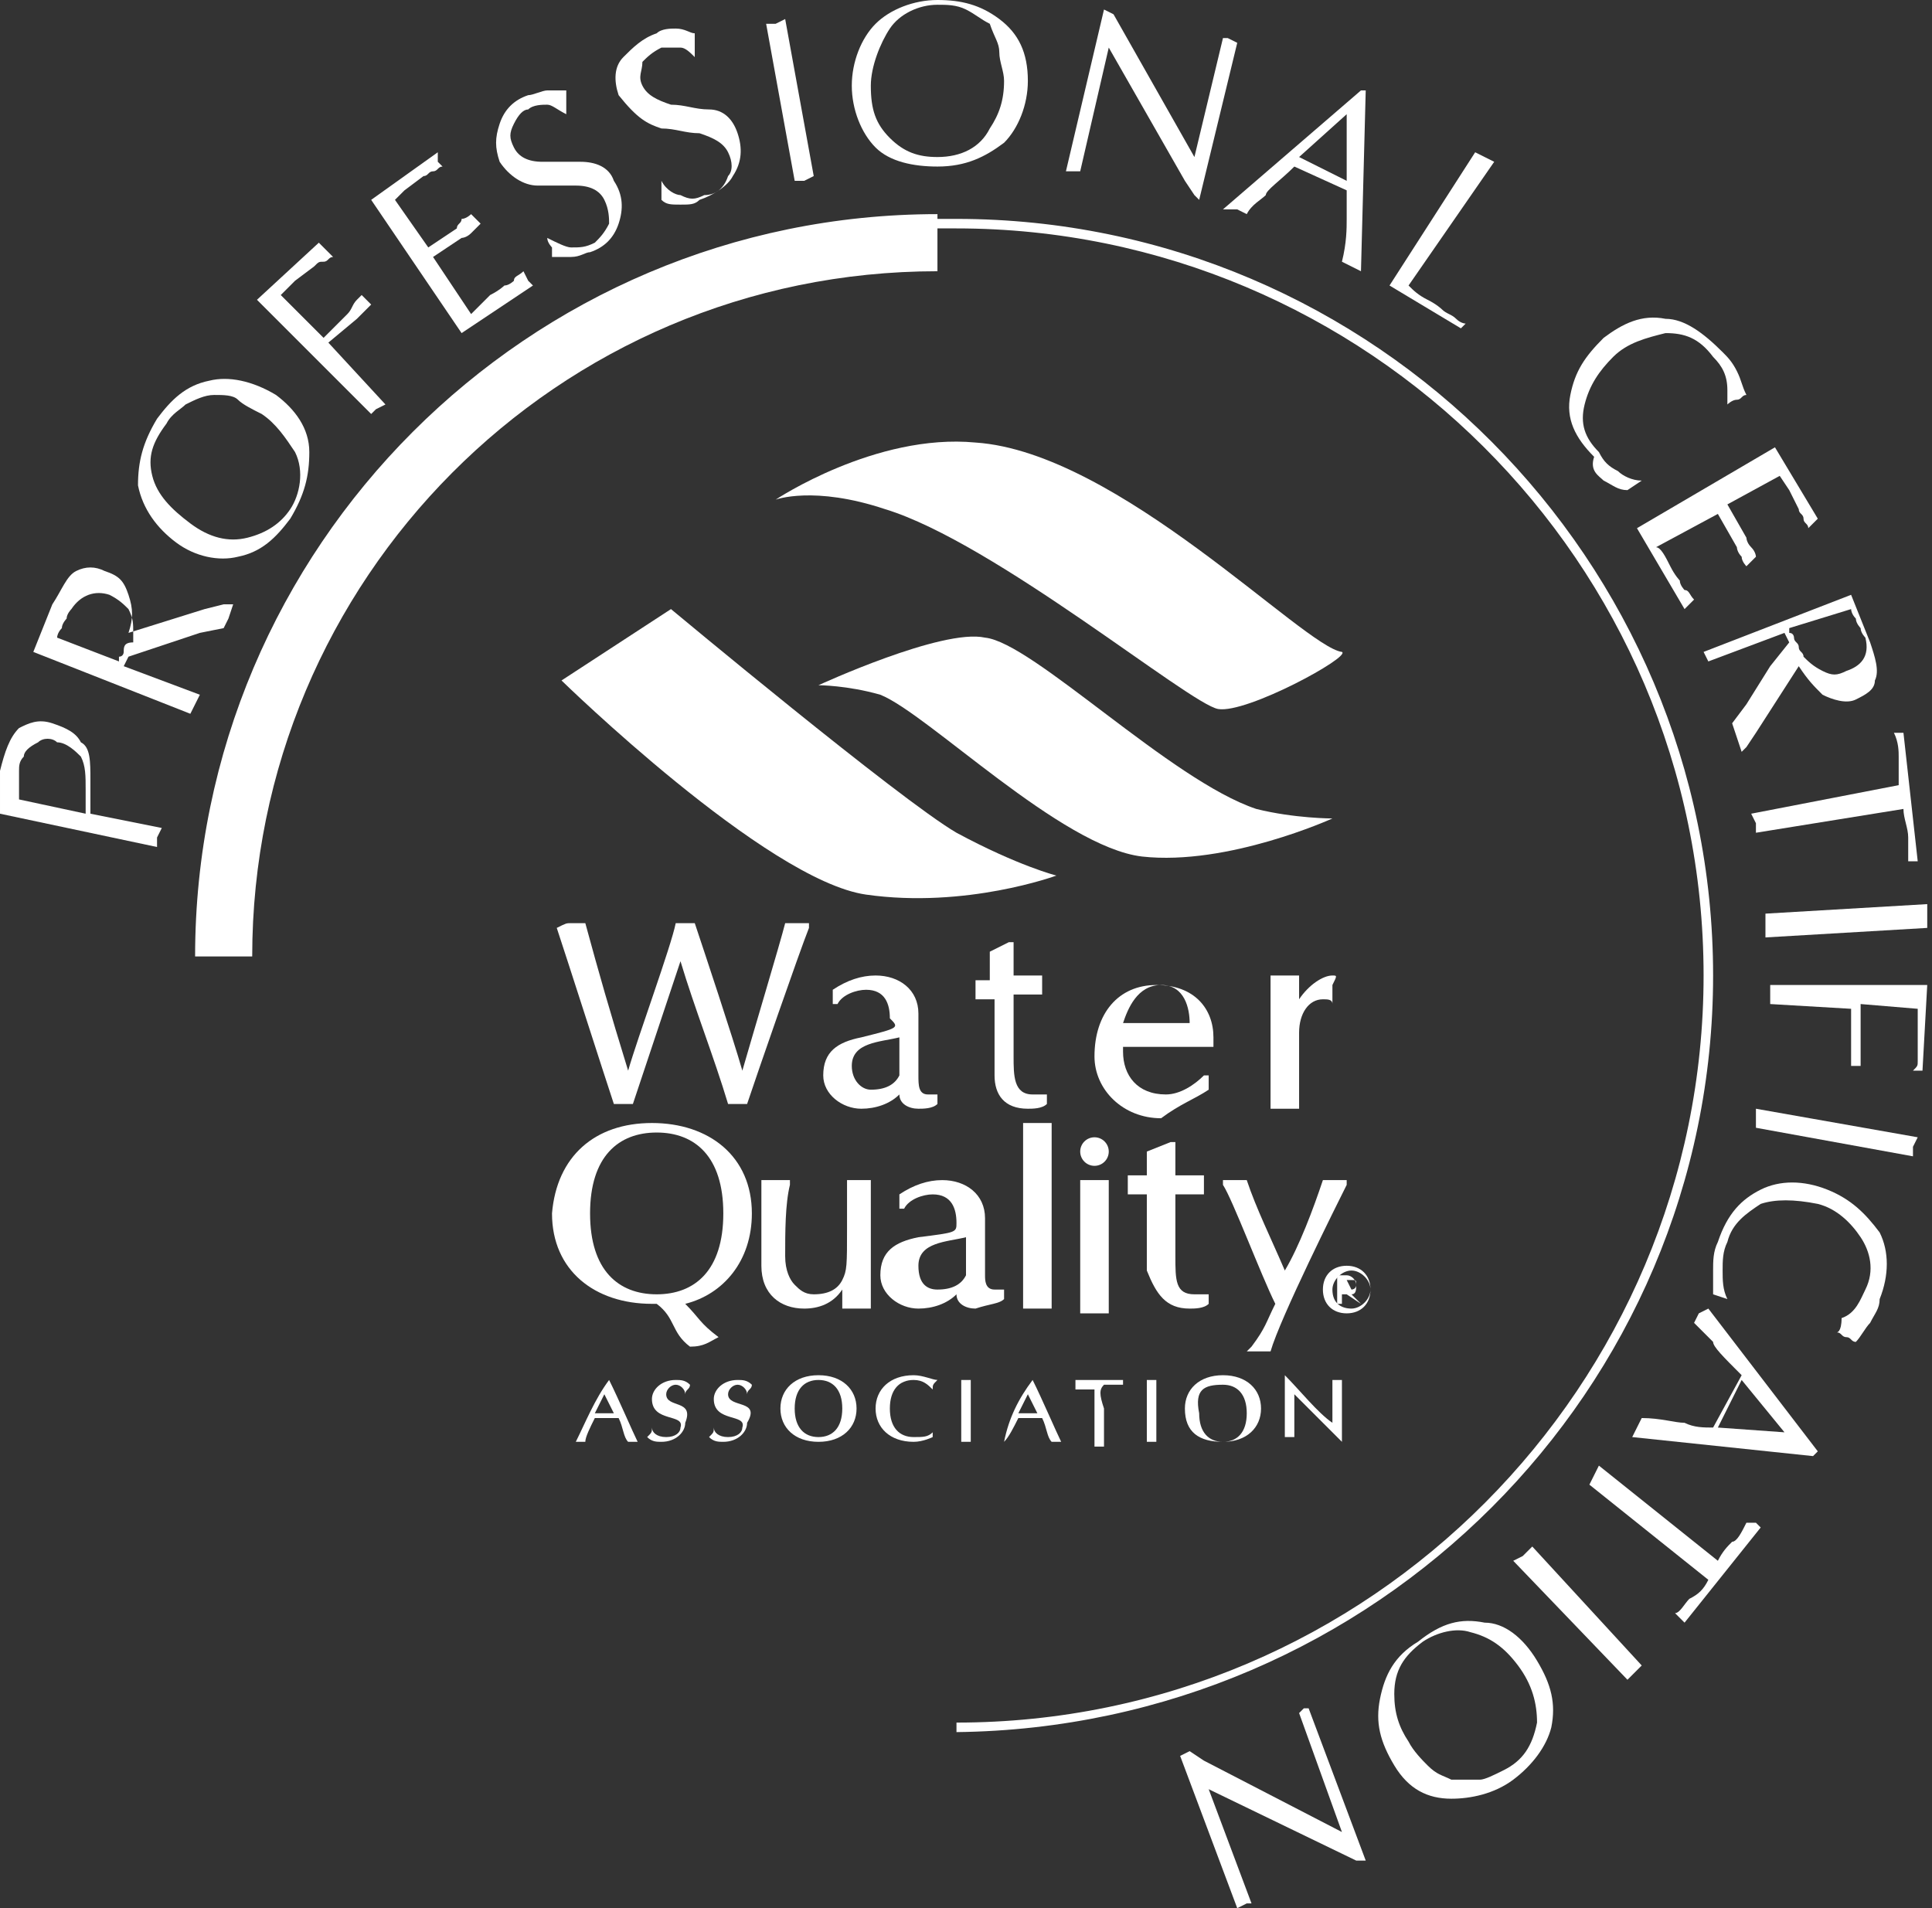
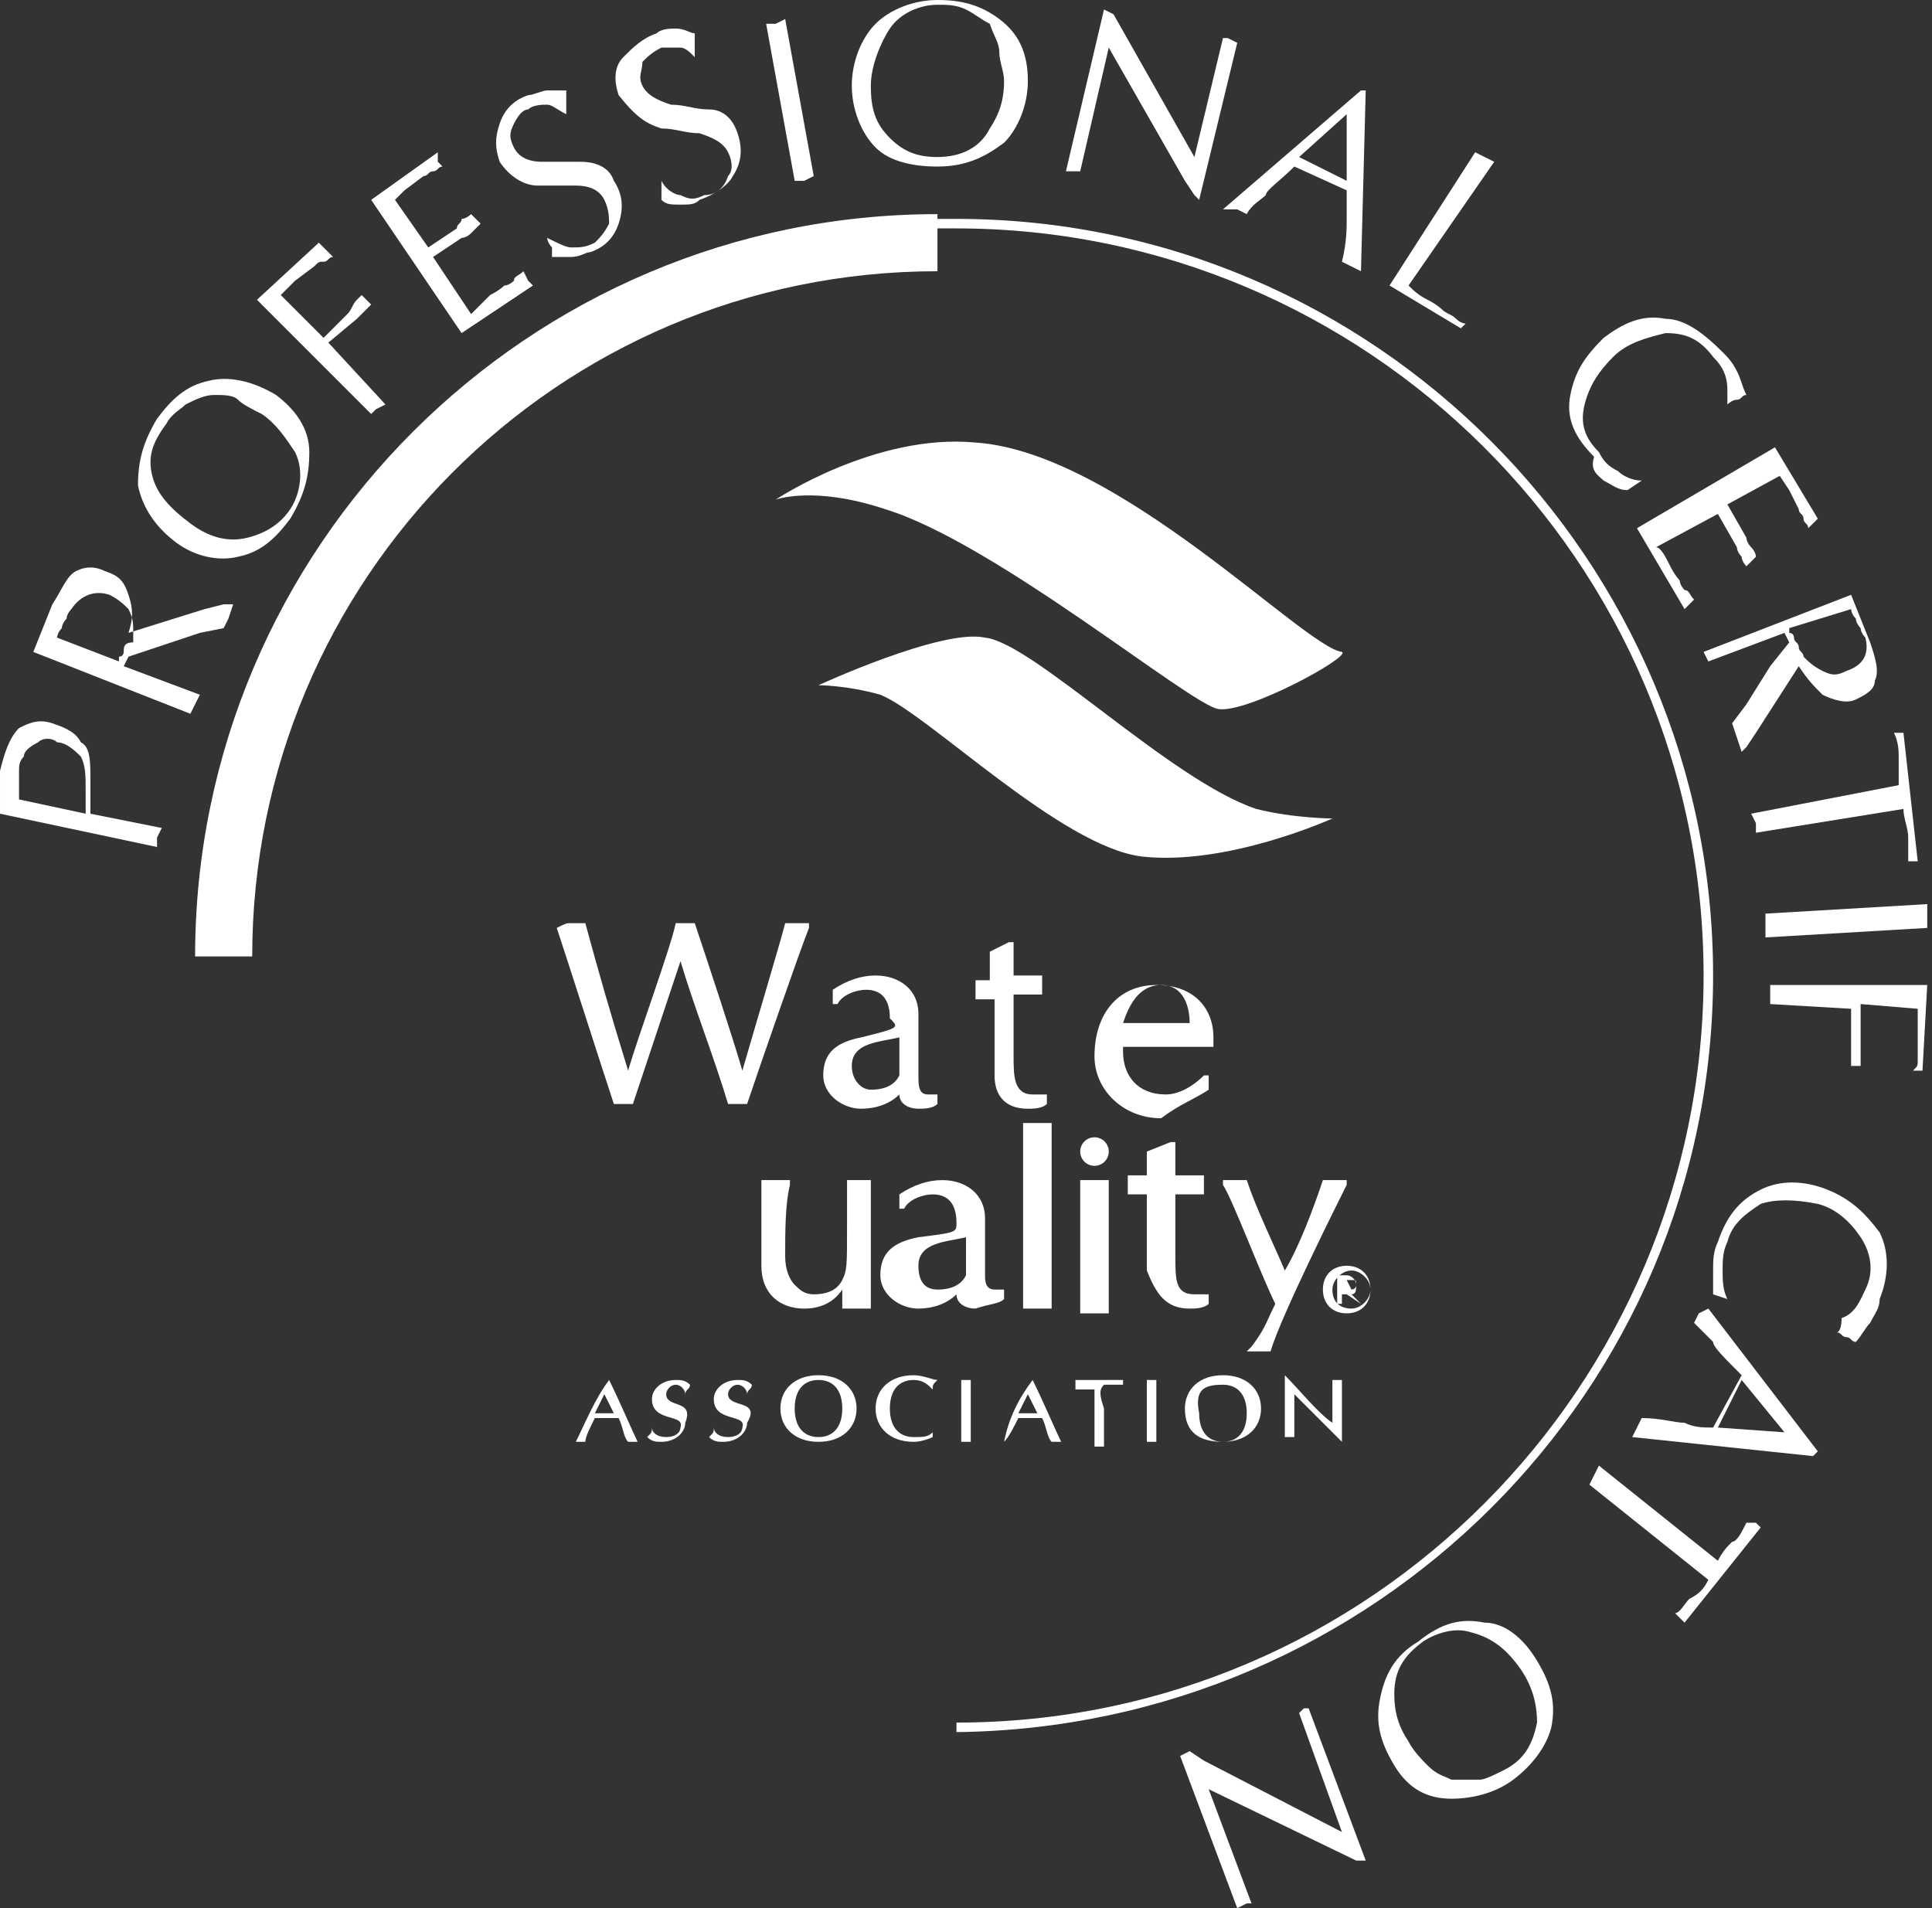
<svg xmlns="http://www.w3.org/2000/svg" id="Layer_1" x="0px" y="0px" viewBox="0 0 40.6 40.1" style="enable-background:new 0 0 40.6 40.1;" xml:space="preserve">
  <rect x="0" y="0" width="40.6" height="40.1" fill="#333333" stroke="none" />
  <style type="text/css"> .st0{fill:#FFFFFF;} </style>
  <g>
    <path class="st0" d="M1.9,16.9c0-0.1,0-0.1,0-0.2v-0.1c0-0.1,0-0.1,0-0.2c0-0.4,0-0.7-0.2-0.8c-0.1-0.2-0.3-0.3-0.6-0.4 c-0.3-0.1-0.5,0-0.7,0.1c-0.2,0.2-0.3,0.5-0.4,0.9l0,0.9l3.3,0.7v-0.2l0.1-0.2l-1.5-0.3C1.9,17,1.9,17,1.9,16.9z M1.8,16.6 L1.8,16.6c0,0.1,0,0.1,0,0.2v0.1V17c0,0.1,0,0.1,0,0.1l-1.4-0.3c0-0.1,0-0.1,0-0.2s0-0.1,0-0.2c0,0,0-0.1,0-0.2s0-0.2,0.1-0.3 c0-0.1,0.1-0.2,0.3-0.3c0.1-0.1,0.3-0.1,0.4,0c0.2,0,0.4,0.2,0.5,0.3C1.8,16.1,1.8,16.3,1.8,16.6z" />
    <path class="st0" d="M2.6,14l0.1-0.2l0.6-0.2l0.9-0.3l0.5-0.1L4.8,13l0.1-0.3H4.7l-0.4,0.1l-1.6,0.5c0.1-0.3,0.1-0.5,0-0.8 S2.5,12.1,2.2,12c-0.2-0.1-0.4-0.1-0.6,0s-0.3,0.4-0.5,0.7l-0.4,1L4,15l0.1-0.2l0.1-0.2L2.6,14z M2.6,13.7c0,0,0,0.1-0.1,0.1v0.1 l-1.3-0.5c0,0,0-0.1,0.1-0.2c0-0.1,0.1-0.2,0.1-0.2c0-0.1,0.1-0.2,0.1-0.2c0.2-0.3,0.5-0.4,0.8-0.3c0.2,0.1,0.3,0.2,0.4,0.3 c0.1,0.2,0.1,0.3,0.1,0.5c0,0.1,0,0.1,0,0.2C2.6,13.5,2.6,13.6,2.6,13.7z" />
    <path class="st0" d="M3.7,11.4c0.4,0.3,0.9,0.4,1.3,0.3c0.5-0.1,0.8-0.4,1.1-0.8c0.3-0.5,0.4-0.9,0.4-1.4S6.2,8.6,5.8,8.3 C5.3,8,4.8,7.9,4.4,8C3.9,8.1,3.6,8.4,3.3,8.8C3,9.3,2.9,9.7,2.9,10.2C3,10.7,3.3,11.1,3.7,11.4z M3.5,8.9c0.1-0.2,0.3-0.3,0.4-0.4 c0.2-0.1,0.4-0.2,0.6-0.2s0.4,0,0.5,0.1s0.3,0.2,0.5,0.3C5.8,8.9,6,9.2,6.2,9.5c0.2,0.4,0.1,0.9-0.1,1.2s-0.5,0.5-0.9,0.6 S4.4,11.3,4,11s-0.7-0.6-0.8-1S3.2,9.3,3.5,8.9z" />
    <path class="st0" d="M7.9,8.6l0.2-0.1L6.9,7.2l0.6-0.5l0.1-0.1c0.1-0.1,0.1-0.1,0.2-0.2L7.7,6.3L7.6,6.2L7.5,6.3 C7.4,6.4,7.4,6.5,7.3,6.6L6.8,7.1L5.9,6.2l0.3-0.3l0.4-0.3c0.1-0.1,0.1-0.1,0.2-0.1S6.9,5.4,7,5.4L6.8,5.2L6.7,5.1L5.4,6.3l2.4,2.4 L7.9,8.6z" />
    <path class="st0" d="M11.2,6l-0.1-0.1L11,5.7c-0.1,0.1-0.2,0.1-0.2,0.2c0,0-0.1,0.1-0.2,0.1c0,0-0.1,0.1-0.3,0.2 C10.1,6.4,10,6.5,9.9,6.6L9.1,5.4L9.7,5c0,0,0.1,0,0.2-0.1C10,4.8,10,4.8,10.1,4.7L10,4.6L9.9,4.5c0,0-0.1,0.1-0.2,0.1 c0,0.1-0.1,0.1-0.1,0.2L9,5.2l-0.7-1L8.5,4l0.4-0.3C9,3.7,9,3.6,9.1,3.6c0.1,0,0.1-0.1,0.2-0.1L9.2,3.4V3.2l-1.4,1L9.7,7L11.2,6z" />
    <path class="st0" d="M11.3,3.9c0.3,0,0.5,0,0.8,0s0.5,0.1,0.6,0.3c0.1,0.2,0.1,0.4,0.1,0.5c-0.1,0.2-0.2,0.3-0.3,0.4 c-0.2,0.1-0.3,0.1-0.5,0.1c-0.1,0-0.3-0.1-0.5-0.2l0,0c0,0.1,0.1,0.2,0.1,0.2c0,0.1,0,0.1,0,0.2c0.1,0,0.2,0,0.4,0s0.3-0.1,0.4-0.1 C12.7,5.2,12.9,5,13,4.7s0.1-0.6-0.1-0.9c-0.1-0.3-0.4-0.4-0.7-0.4s-0.5,0-0.8,0s-0.5-0.1-0.6-0.3s-0.1-0.3,0-0.5s0.2-0.3,0.3-0.3 c0.1-0.1,0.3-0.1,0.4-0.1c0.1,0,0.2,0.1,0.4,0.2l0,0c0-0.2,0-0.3,0-0.3s0-0.1,0-0.2c-0.1,0-0.2,0-0.4,0c-0.1,0-0.3,0.1-0.4,0.1 c-0.3,0.1-0.5,0.3-0.6,0.6s-0.1,0.5,0,0.8C10.7,3.7,11,3.9,11.3,3.9z" />
    <path class="st0" d="M13.9,2.7c0.3,0,0.5,0.1,0.8,0.1C15,2.9,15.2,3,15.3,3.2s0.1,0.4,0,0.5C15.2,4,15,4.1,14.8,4.1 c-0.2,0.1-0.3,0.1-0.5,0c-0.1,0-0.3-0.1-0.4-0.3l0,0c0,0.1,0,0.2,0,0.2c0,0.1,0,0.1,0,0.2c0.1,0.1,0.2,0.1,0.4,0.1s0.3,0,0.4-0.1 c0.3-0.1,0.6-0.3,0.7-0.5c0.2-0.3,0.2-0.6,0.1-0.9c-0.1-0.3-0.3-0.5-0.6-0.5s-0.5-0.1-0.8-0.1c-0.3-0.1-0.5-0.2-0.6-0.4 s0-0.3,0-0.5c0.1-0.1,0.2-0.2,0.4-0.3c0.1,0,0.3,0,0.4,0c0.1,0,0.2,0.1,0.3,0.2l0,0c0-0.2,0-0.3,0-0.3s0-0.1,0-0.2 c-0.1,0-0.2-0.1-0.4-0.1c-0.1,0-0.3,0-0.4,0.1c-0.3,0.1-0.5,0.3-0.7,0.5S12.9,1.7,13,2C13.4,2.5,13.6,2.6,13.9,2.7z" />
    <polygon class="st0" points="16.9,3.8 17.1,3.7 16.5,0.4 16.3,0.5 16.1,0.5 16.7,3.8 " />
    <path class="st0" d="M19.7,3.5c0.6,0,1-0.2,1.4-0.5c0.3-0.3,0.5-0.8,0.5-1.3c0-0.6-0.2-1-0.6-1.3S20.2,0,19.7,0s-1,0.2-1.3,0.5 s-0.5,0.8-0.5,1.3s0.2,1,0.5,1.3S19.2,3.5,19.7,3.5z M18.7,0.6c0.2-0.3,0.6-0.5,1-0.5c0.2,0,0.4,0,0.6,0.1s0.3,0.2,0.5,0.3 C20.9,0.8,21,0.9,21,1.1s0.1,0.4,0.1,0.6c0,0.4-0.1,0.7-0.3,1c-0.2,0.4-0.6,0.6-1.1,0.6c-0.4,0-0.7-0.1-1-0.4s-0.4-0.6-0.4-1.1 C18.3,1.4,18.5,0.9,18.7,0.6z" />
    <polygon class="st0" points="22.7,3.6 23.3,1 23.3,1 24.9,3.8 25.1,4.1 25.2,4.2 26,0.9 25.8,0.8 25.7,0.8 25.1,3.3 25.1,3.3 23.4,0.3 23.2,0.2 22.4,3.6 22.6,3.6 " />
    <path class="st0" d="M26,4.4l0.2,0.1c0.1-0.2,0.3-0.3,0.4-0.4c0-0.1,0.3-0.3,0.6-0.6L28.3,4c0,0.2,0,0.4,0,0.6s0,0.5-0.1,0.9 l0.2,0.1l0.2,0.1l0.1-3.8h-0.1l-2.9,2.5L26,4.4z M28.3,2.4v1.4l-1-0.5L28.3,2.4z" />
    <path class="st0" d="M30.7,6.9l0.1-0.1c0,0-0.1,0-0.2-0.1s-0.2-0.1-0.3-0.2c0,0-0.1-0.1-0.3-0.2c-0.2-0.1-0.3-0.2-0.4-0.3l1.8-2.6 l-0.2-0.1L31,3.2L29.2,6L30.7,6.9L30.7,6.9z" />
    <path class="st0" d="M33.7,10.1c0.2,0.1,0.3,0.2,0.5,0.2l0.3-0.2c-0.2,0-0.4-0.1-0.5-0.2c-0.2-0.1-0.3-0.2-0.4-0.4 c-0.3-0.3-0.4-0.6-0.3-1c0.1-0.4,0.3-0.7,0.6-1S34.6,7.1,35,7c0.4,0,0.7,0.1,1,0.5c0.2,0.2,0.3,0.4,0.3,0.7c0,0.1,0,0.2,0,0.3l0,0 c0,0,0.1-0.1,0.2-0.1c0.1,0,0.1-0.1,0.2-0.1c-0.1-0.2-0.1-0.3-0.2-0.5c-0.1-0.2-0.2-0.3-0.3-0.4C35.8,7,35.4,6.7,35,6.7 c-0.5-0.1-0.9,0.1-1.3,0.4c-0.4,0.4-0.6,0.7-0.7,1.2s0.1,0.9,0.5,1.3C33.4,9.9,33.6,10,33.7,10.1z" />
    <path class="st0" d="M35.4,12.8l0.1-0.1l0.1-0.1c-0.1-0.1-0.1-0.2-0.2-0.2c0,0-0.1-0.1-0.1-0.2c0,0-0.1-0.1-0.2-0.3 c-0.1-0.2-0.2-0.4-0.3-0.4l1.3-0.7l0.4,0.7c0,0,0,0.1,0.1,0.2c0,0.1,0.1,0.2,0.1,0.2l0.1-0.1l0.1-0.1c0,0,0-0.1-0.1-0.2 c-0.1-0.1-0.1-0.2-0.1-0.2l-0.4-0.7l1.1-0.6l0.2,0.3l0.2,0.4c0,0.1,0.1,0.1,0.1,0.2c0,0.1,0.1,0.1,0.1,0.2l0.1-0.1l0.1-0.1 l-0.9-1.5l-2.9,1.7L35.4,12.8z" />
    <path class="st0" d="M35.8,13.7l0.1,0.2l1.6-0.6l0.1,0.2L37.2,14l-0.5,0.8l-0.3,0.4l0.1,0.3l0.1,0.3l0.1-0.1l0.2-0.3l0.9-1.4 c0.2,0.3,0.3,0.4,0.5,0.6c0.2,0.1,0.5,0.2,0.7,0.1c0.2-0.1,0.4-0.2,0.4-0.4c0.1-0.2,0-0.5-0.1-0.8l-0.4-1L35.8,13.7L35.8,13.7z M38.9,12.8c0,0,0,0.1,0.1,0.2c0,0.1,0.1,0.2,0.1,0.2c0,0.1,0.1,0.2,0.1,0.2c0.1,0.4-0.1,0.6-0.4,0.7c-0.2,0.1-0.3,0.1-0.5,0 s-0.3-0.2-0.4-0.3c0-0.1-0.1-0.1-0.1-0.2c0-0.1-0.1-0.1-0.1-0.2c0,0,0-0.1-0.1-0.1v-0.1L38.9,12.8z" />
    <path class="st0" d="M39.9,16.5l-3.1,0.6l0.1,0.2v0.2L40,17c0,0.2,0.1,0.4,0.1,0.6s0,0.3,0,0.5h0.1h0.1L40,15.4h-0.1h-0.1 c0.1,0.2,0.1,0.4,0.1,0.5C39.9,16.1,39.9,16.3,39.9,16.5z" />
    <polygon class="st0" points="37.1,19.2 37.1,19.5 37.1,19.7 40.5,19.5 40.5,19.3 40.5,19 " />
    <path class="st0" d="M37.2,20.7v0.2v0.2l1.7,0.1V22c0,0,0,0.1,0,0.2s0,0.2,0,0.2H39h0.1c0,0,0-0.1,0-0.2s0-0.2,0-0.3v-0.8l1.2,0.1 v0.4v0.5c0,0.1,0,0.1,0,0.2s0,0.1-0.1,0.2h0.1h0.1l0.1-1.8L37.2,20.7z" />
-     <polygon class="st0" points="36.9,23.5 36.9,23.7 40.2,24.3 40.2,24.1 40.3,23.9 36.9,23.3 " />
    <path class="st0" d="M38.4,25c-0.5-0.2-1-0.2-1.4,0s-0.7,0.5-0.9,1.1C36,26.3,36,26.5,36,26.7s0,0.4,0,0.5l0.3,0.1 c-0.1-0.2-0.1-0.4-0.1-0.6s0-0.4,0.1-0.6c0.1-0.4,0.4-0.6,0.7-0.8c0.3-0.1,0.7-0.1,1.2,0c0.4,0.1,0.7,0.4,0.9,0.7 c0.2,0.3,0.3,0.7,0.1,1.1c-0.1,0.2-0.2,0.5-0.5,0.6c0,0.3-0.1,0.3-0.1,0.3l0,0c0.1,0,0.1,0.1,0.2,0.1c0.1,0,0.1,0.1,0.2,0.1 c0.1-0.1,0.2-0.3,0.3-0.4c0.1-0.2,0.2-0.3,0.2-0.5c0.2-0.5,0.2-1,0-1.4C39.2,25.5,38.9,25.2,38.4,25z" />
    <path class="st0" d="M35.7,27.6l-0.1,0.2c0.2,0.2,0.3,0.3,0.4,0.4c0,0.1,0.2,0.3,0.6,0.7L36,30c-0.2,0-0.4,0-0.6-0.1 c-0.2,0-0.5-0.1-0.9-0.1L34.4,30l-0.1,0.2l3.8,0.4l0.1-0.1l-2.3-3L35.7,27.6z M37.5,30.1L36.1,30l0.5-1L37.5,30.1z" />
    <path class="st0" d="M36.7,32c-0.1,0.2-0.2,0.4-0.3,0.4c-0.1,0.1-0.2,0.2-0.3,0.4l-2.5-2L33.5,31l-0.1,0.2l2.5,2 c-0.1,0.2-0.2,0.3-0.4,0.4c-0.1,0.1-0.2,0.3-0.3,0.3l0.1,0.1l0.1,0.1l1.6-2L36.9,32L36.7,32z" />
-     <polygon class="st0" points="32,32.7 31.8,32.8 34.2,35.3 34.4,35.1 34.5,35 32.2,32.5 " />
    <path class="st0" d="M31.2,34.1c-0.5-0.1-0.9,0-1.4,0.4c-0.5,0.3-0.7,0.7-0.8,1.2c-0.1,0.5,0,0.9,0.3,1.4s0.7,0.7,1.2,0.7 c0.4,0,0.9-0.1,1.3-0.4c0.4-0.3,0.7-0.7,0.8-1.1c0.1-0.5,0-0.9-0.3-1.4S31.6,34.1,31.2,34.1z M31.6,37.2c-0.2,0.1-0.4,0.2-0.5,0.2 c-0.2,0-0.4,0-0.6,0c-0.2-0.1-0.3-0.1-0.5-0.3c-0.1-0.1-0.3-0.3-0.4-0.5c-0.2-0.3-0.3-0.6-0.3-1c0-0.5,0.2-0.8,0.6-1.1 c0.3-0.2,0.7-0.3,1-0.2c0.4,0.1,0.7,0.3,1,0.7s0.4,0.8,0.4,1.2C32.2,36.7,32,37,31.6,37.2z" />
    <polygon class="st0" points="27.4,35.9 27.3,36 28.2,38.5 28.2,38.5 25.3,37 25,36.8 24.8,36.9 26,40.1 26.2,40 26.3,40 25.4,37.6 25.4,37.6 28.5,39.1 28.7,39.1 27.5,35.9 " />
    <path class="st0" d="M36,20.5c0-8.7-7.1-15.9-15.9-15.9c-0.1,0-0.3,0-0.4,0V4.5c-8.6,0-15.6,7-15.6,15.6h1.2 c0-7.9,6.4-14.4,14.4-14.4V4.8c0.1,0,0.3,0,0.4,0c8.6,0,15.7,7,15.7,15.7c0,8.6-7,15.7-15.7,15.7v0.2C28.9,36.3,36,29.2,36,20.5z" />
-     <path class="st0" d="M11.8,14.3c0,0,4.3,4.2,6.4,4.5s4-0.4,4-0.4s-0.8-0.2-2.1-0.9c-1.2-0.7-6-4.7-6-4.7L11.8,14.3z" />
    <path class="st0" d="M20.5,9.3c-2.1-0.2-4.2,1.2-4.2,1.2s0.8-0.3,2.3,0.2c2.3,0.7,6.4,4.1,7,4.2s2.8-1.1,2.6-1.2 C27.4,13.6,23.5,9.5,20.5,9.3z" />
    <path class="st0" d="M28,17.2c0,0-0.8,0-1.6-0.2c-1.8-0.6-4.7-3.5-5.7-3.6c-0.9-0.2-3.5,1-3.5,1s0.6,0,1.3,0.2 c1,0.4,3.8,3.2,5.5,3.4C25.8,18.2,28,17.2,28,17.2z" />
    <path class="st0" d="M11.7,19.5c0.2,0.6,1,3.1,1.2,3.7l0,0l0,0c0.1,0,0.1,0,0.2,0c0.1,0,0.1,0,0.2,0l0,0l0,0c0.3-0.9,0.8-2.4,1-3 c0.3,1,0.7,2,1,3l0,0l0,0c0.1,0,0.1,0,0.2,0c0.1,0,0.1,0,0.2,0l0,0l0,0c0.2-0.6,1.1-3.2,1.3-3.7v-0.1h-0.1c-0.1,0-0.1,0-0.2,0 s-0.1,0-0.2,0l0,0l0,0c-0.1,0.4-0.7,2.4-0.9,3.1c-0.2-0.7-0.8-2.5-1-3.1l0,0l0,0c-0.1,0-0.1,0-0.2,0c-0.1,0-0.1,0-0.2,0l0,0l0,0 c-0.1,0.5-0.8,2.4-1,3.1c-0.4-1.3-0.6-2-0.9-3.1l0,0l0,0c-0.1,0-0.2,0-0.3,0C11.9,19.4,11.9,19.4,11.7,19.5L11.7,19.5L11.7,19.5z" />
    <path class="st0" d="M20.5,20.6L20.5,20.6v0.2v0.1V21h0.1c0.1,0,0.2,0,0.3,0c0,0.8,0,1.2,0,1.6s0.2,0.7,0.7,0.7 c0.1,0,0.3,0,0.4-0.1l0,0V23h-0.1c-0.1,0-0.2,0-0.2,0c-0.4,0-0.4-0.4-0.4-0.8s0-1.1,0-1.3c0.1,0,0.4,0,0.5,0h0.1v-0.1v-0.1v-0.1 v-0.1h-0.1c-0.2,0-0.4,0-0.5,0c0-0.2,0-0.5,0-0.7l0,0h-0.1l0,0l0,0l0,0L20.8,20l0,0c0,0.2,0,0.4,0,0.6 C20.8,20.6,20.7,20.6,20.5,20.6L20.5,20.6z" />
    <path class="st0" d="M18.1,21.8c-0.5,0.1-0.8,0.3-0.8,0.8c0,0.4,0.4,0.7,0.8,0.7l0,0c0.3,0,0.6-0.1,0.8-0.3c0,0.2,0.2,0.3,0.4,0.3 c0.1,0,0.3,0,0.4-0.1l0,0V23h-0.1h-0.1c-0.2,0-0.2-0.2-0.2-0.4c0-0.5,0-0.8,0-1.3s-0.4-0.8-0.9-0.8c-0.3,0-0.6,0.1-0.9,0.3l0,0v0.3 h0.1l0,0c0.1-0.2,0.4-0.3,0.6-0.3c0.4,0,0.5,0.3,0.5,0.6C18.9,21.6,18.9,21.6,18.1,21.8z M18.9,22.6c-0.1,0.2-0.3,0.3-0.6,0.3 c-0.2,0-0.4-0.2-0.4-0.5c0-0.5,0.6-0.5,1-0.6V22.6z" />
    <path class="st0" d="M25.4,22.9L25.4,22.9v-0.3l0,0h-0.1l0,0l0,0c-0.2,0.2-0.5,0.4-0.8,0.4c-0.6,0-0.9-0.4-0.9-0.9V22 c0.2,0,0.4,0,0.7,0c0.4,0,0.8,0,1.2,0l0,0l0,0c0-0.1,0-0.1,0-0.2c0-0.6-0.4-1.1-1.2-1.1c-0.8,0-1.3,0.6-1.3,1.5 c0,0.7,0.6,1.3,1.4,1.3C24.8,23.2,25.1,23.1,25.4,22.9z M24.4,20.7c0.5,0,0.6,0.5,0.6,0.8c-0.2,0-0.5,0-0.7,0s-0.4,0-0.7,0 C23.7,21.2,23.9,20.7,24.4,20.7z" />
-     <path class="st0" d="M28,20.5c-0.2,0-0.5,0.2-0.7,0.5c0-0.1,0-0.2,0-0.4v-0.1h-0.1c-0.1,0-0.1,0-0.2,0s-0.1,0-0.2,0h-0.1v0.1 c0,0.5,0,0.8,0,1.1v0.2c0,0.6,0,1,0,1.3v0.1h0.1c0.1,0,0.1,0,0.2,0s0.1,0,0.2,0h0.1v-0.1c0-0.2,0-0.5,0-1.5c0-0.4,0.2-0.7,0.5-0.7 c0.1,0,0.2,0,0.2,0.1l0,0l0,0l0,0l0,0l0,0c0-0.1,0-0.4,0-0.4l0,0l0,0C28.1,20.5,28.1,20.5,28,20.5z" />
    <path class="st0" d="M23.3,24.8L23.3,24.8L23.3,24.8c-0.1,0-0.2,0-0.3,0c-0.1,0-0.2,0-0.2,0h-0.1v0.1c0,0.3,0,0.7,0,1v0.6 c0,0.3,0,0.7,0,1v0.1h0.1c0.1,0,0.2,0,0.2,0c0.1,0,0.2,0,0.2,0h0.1v-0.1c0-0.3,0-0.7,0-1v-0.6C23.3,25.5,23.3,25.1,23.3,24.8z" />
    <ellipse class="st0" cx="23" cy="24.2" rx="0.3" ry="0.3" />
-     <path class="st0" d="M15.1,28.1c-0.4-0.3-0.4-0.4-0.7-0.7c0.8-0.2,1.4-0.9,1.4-1.9c0-1.2-0.9-1.9-2.1-1.9s-2,0.7-2.1,1.9 c0,1.2,0.9,1.9,2.1,1.9h0.1c0.4,0.3,0.3,0.6,0.7,0.9l0,0l0,0C14.8,28.3,14.9,28.2,15.1,28.1l0.1,0.1L15.1,28.1z M13.8,27.2 c-0.8,0-1.4-0.5-1.4-1.7s0.6-1.7,1.4-1.7c0.8,0,1.4,0.5,1.4,1.7S14.6,27.2,13.8,27.2z" />
    <path class="st0" d="M21.1,27.3L21.1,27.3v-0.2H21h-0.1c-0.2,0-0.2-0.2-0.2-0.3c0-0.4,0-0.8,0-1.2c0-0.5-0.4-0.8-0.9-0.8 c-0.3,0-0.6,0.1-0.9,0.3l0,0v0.3H19l0,0c0.1-0.2,0.4-0.3,0.6-0.3c0.4,0,0.5,0.3,0.5,0.6c0,0.2,0,0.2-0.8,0.3 c-0.5,0.1-0.8,0.3-0.8,0.8c0,0.4,0.4,0.7,0.8,0.7l0,0c0.3,0,0.6-0.1,0.8-0.3c0,0.2,0.2,0.3,0.4,0.3C20.8,27.4,21,27.4,21.1,27.3z M20.3,26.8c-0.1,0.2-0.3,0.3-0.6,0.3c-0.2,0-0.4-0.1-0.4-0.5c0-0.5,0.6-0.5,1-0.6V26.8z" />
    <path class="st0" d="M28,24.8c-0.1,0-0.1,0-0.2,0l0,0l0,0c-0.2,0.6-0.5,1.4-0.8,1.9c-0.3-0.7-0.6-1.3-0.8-1.9l0,0l0,0 c-0.1,0-0.2,0-0.2,0c-0.1,0-0.2,0-0.2,0h-0.1v0.1c0.2,0.3,0.8,1.9,1.1,2.5c-0.2,0.4-0.2,0.5-0.5,0.9l-0.1,0.1h0.1 c0.1,0,0.1,0,0.2,0s0.1,0,0.2,0l0,0l0,0c0.2-0.7,1.4-3.1,1.6-3.5v-0.1h-0.1C28.1,24.8,28.1,24.8,28,24.8z" />
    <path class="st0" d="M25,27.5c0.1,0,0.3,0,0.4-0.1l0,0v-0.2h-0.1c-0.1,0-0.2,0-0.2,0c-0.4,0-0.4-0.3-0.4-0.8c0-0.4,0-1.1,0-1.3 c0.1,0,0.4,0,0.5,0h0.1V25v-0.1v-0.1v-0.1h-0.1c-0.2,0-0.4,0-0.5,0c0-0.2,0-0.5,0-0.7l0,0h-0.1l0,0l0,0l0,0l-0.5,0.2l0,0 c0,0.2,0,0.4,0,0.5c-0.1,0-0.2,0-0.3,0h-0.1v0.1v0.1V25v0.1h0.1c0.1,0,0.2,0,0.3,0c0,0.8,0,1.2,0,1.6C24.3,27.2,24.5,27.5,25,27.5z " />
    <path class="st0" d="M22.1,23.6L22.1,23.6L22.1,23.6c-0.1,0-0.2,0-0.3,0c-0.1,0-0.2,0-0.2,0h-0.1v0.1c0,0.4,0,1,0,1.5v0.7 c0,0.5,0,1.2,0,1.5v0.1h0.1c0.1,0,0.2,0,0.2,0c0.1,0,0.2,0,0.2,0h0.1v-0.1c0-0.4,0-1,0-1.5v-0.7C22.1,24.7,22.1,24,22.1,23.6z" />
    <path class="st0" d="M18.1,24.8c-0.1,0-0.1,0-0.2,0h-0.1v0.1c0,0.3,0,0.6,0,0.9c0,0.8,0,0.9-0.1,1.1s-0.3,0.3-0.6,0.3 c-0.2,0-0.3-0.1-0.4-0.2s-0.2-0.3-0.2-0.6c0-0.5,0-1.1,0.1-1.5v-0.1h-0.1c-0.1,0-0.1,0-0.2,0s-0.1,0-0.2,0H16v0.1 c0,0.3,0,0.6,0,0.8c0,0.3,0,0.5,0,0.9c0,0.6,0.4,0.9,0.9,0.9c0.3,0,0.6-0.1,0.8-0.4c0,0.1,0,0.2,0,0.3v0.1h0.1c0.1,0,0.1,0,0.2,0 s0.1,0,0.2,0h0.1v-0.1c0-0.3,0-0.6,0-0.9c0-0.6,0-1.1,0-1.6v-0.1L18.1,24.8C18.2,24.8,18.1,24.8,18.1,24.8z" />
    <path class="st0" d="M14,29.3c0-0.1,0.1-0.2,0.2-0.2c0.1,0,0.2,0.1,0.2,0.2l0,0c0-0.1,0.1-0.1,0.1-0.2l0,0l0,0 C14.4,29,14.3,29,14.2,29c-0.3,0-0.5,0.2-0.5,0.4c0,0.5,0.7,0.3,0.6,0.6c0,0.1-0.1,0.2-0.3,0.2s-0.3-0.1-0.3-0.2l0,0l0,0l0,0 c0,0.1,0,0.1-0.1,0.2l0,0l0,0c0.1,0.1,0.2,0.1,0.3,0.1l0,0c0.3,0,0.5-0.2,0.5-0.4C14.6,29.4,14,29.6,14,29.3z" />
    <path class="st0" d="M17.2,28.9c-0.5,0-0.8,0.3-0.8,0.7c0,0.4,0.3,0.7,0.8,0.7S18,30,18,29.6C18,29.2,17.7,28.9,17.2,28.9z M17.2,30.2c-0.3,0-0.5-0.2-0.5-0.6s0.2-0.6,0.5-0.6s0.5,0.2,0.5,0.6S17.5,30.2,17.2,30.2z" />
    <path class="st0" d="M15.3,29.3c0-0.1,0.1-0.2,0.2-0.2c0.1,0,0.2,0.1,0.2,0.2l0,0c0-0.1,0.1-0.1,0.1-0.2l0,0l0,0 C15.7,29,15.6,29,15.5,29c-0.3,0-0.5,0.2-0.5,0.4c0,0.5,0.7,0.3,0.6,0.6c0,0.1-0.1,0.2-0.3,0.2S15,30.1,15,30l0,0l0,0l0,0 c0,0.1,0,0.1-0.1,0.2l0,0l0,0c0.1,0.1,0.2,0.1,0.3,0.1l0,0c0.3,0,0.5-0.2,0.5-0.4C16,29.4,15.3,29.6,15.3,29.3z" />
    <path class="st0" d="M23.2,29.1L23.2,29.1c0.1,0,0.3,0,0.4,0l0,0l0,0l0,0V29l0,0l0,0c-0.2,0-0.3,0-0.5,0s-0.3,0-0.5,0l0,0l0,0v0.1 v0.1l0,0l0,0c0.1,0,0.3,0,0.4,0c0,0.1,0,0.2,0,0.4v0.3c0,0.2,0,0.3,0,0.5l0,0l0,0h0.1h0.1l0,0l0,0c0-0.2,0-0.3,0-0.5v-0.3 C23.1,29.3,23.1,29.2,23.2,29.1z" />
    <path class="st0" d="M19.2,28.9c-0.5,0-0.8,0.3-0.8,0.7c0,0.4,0.3,0.7,0.8,0.7c0.2,0,0.4-0.1,0.4-0.1l0,0l0,0v-0.1l0,0l0,0l0,0 c-0.1,0.1-0.2,0.1-0.4,0.1c-0.3,0-0.5-0.2-0.5-0.6s0.2-0.6,0.5-0.6c0.2,0,0.3,0.1,0.4,0.2l0,0c0-0.1,0-0.1,0.1-0.2l0,0l0,0 C19.6,29,19.4,28.9,19.2,28.9z" />
    <path class="st0" d="M24.3,29L24.3,29L24.3,29h-0.1h-0.1l0,0l0,0c0,0.2,0,0.3,0,0.5v0.3c0,0.2,0,0.3,0,0.5l0,0l0,0h0.1h0.1l0,0l0,0 c0-0.2,0-0.3,0-0.5v-0.3C24.3,29.3,24.3,29.1,24.3,29z" />
    <path class="st0" d="M12.8,29L12.8,29L12.8,29L12.8,29c-0.3,0.4-0.5,0.9-0.7,1.3l0,0l0,0h0.1h0.1l0,0l0,0c0-0.1,0.1-0.3,0.2-0.5 c0.1,0,0.1,0,0.2,0c0.1,0,0.2,0,0.3,0c0.1,0.2,0.1,0.4,0.2,0.5l0,0l0,0h0.1h0.1l0,0l0,0C13.3,30.1,13,29.4,12.8,29z M12.7,29.7 c-0.1,0-0.1,0-0.2,0l0.2-0.4l0.2,0.4C12.8,29.7,12.7,29.7,12.7,29.7z" />
    <path class="st0" d="M20.2,30.3L20.2,30.3L20.2,30.3h0.1h0.1l0,0l0,0c0-0.2,0-0.3,0-0.5v-0.3c0-0.2,0-0.3,0-0.5l0,0l0,0h-0.1h-0.1 l0,0l0,0c0,0.2,0,0.3,0,0.5v0.3C20.2,29.9,20.2,30.1,20.2,30.3z" />
    <path class="st0" d="M28.2,29L28.2,29L28.2,29H28l0,0l0,0c0,0.3,0,0.6,0,0.9c-0.3-0.2-0.7-0.7-1-1l0,0l0,0l0,0c0,0.1,0,0.3,0,0.5 s0,0.7,0,0.8l0,0l0,0h0.1h0.1l0,0l0,0c0-0.1,0-0.5,0-0.6c0-0.2,0-0.3,0-0.3c0.3,0.3,0.7,0.7,1,1l0,0l0,0l0,0l0,0c0-0.1,0-0.5,0-0.7 C28.2,29.5,28.2,29.1,28.2,29L28.2,29z" />
    <path class="st0" d="M25.7,30.3c0.5,0,0.8-0.3,0.8-0.7c0-0.4-0.3-0.7-0.8-0.7s-0.8,0.3-0.8,0.7C24.9,30.1,25.2,30.3,25.7,30.3z M25.7,29.1c0.3,0,0.5,0.2,0.5,0.6s-0.2,0.6-0.5,0.6s-0.5-0.2-0.5-0.6C25.1,29.2,25.3,29.1,25.7,29.1z" />
    <path class="st0" d="M21.1,30.3L21.1,30.3L21.1,30.3L21.1,30.3c0.1-0.1,0.2-0.3,0.3-0.5c0.1,0,0.1,0,0.2,0s0.2,0,0.3,0 c0.1,0.2,0.1,0.4,0.2,0.5l0,0l0,0h0.1h0.1l0,0l0,0c-0.1-0.2-0.4-0.9-0.6-1.3l0,0l0,0l0,0C21.4,29.4,21.2,29.8,21.1,30.3H21H21.1 L21.1,30.3z M21.6,29.3l0.2,0.4c-0.1,0-0.1,0-0.2,0s-0.1,0-0.2,0L21.6,29.3z" />
    <path class="st0" d="M28.8,27.1c0-0.3-0.2-0.5-0.5-0.5s-0.5,0.2-0.5,0.5s0.2,0.5,0.5,0.5C28.6,27.6,28.8,27.4,28.8,27.1z M28,27.1 c0-0.2,0.2-0.4,0.4-0.4c0.2,0,0.4,0.2,0.4,0.4c0,0.2-0.2,0.4-0.4,0.4S28,27.4,28,27.1z" />
    <path class="st0" d="M28.6,27.4l-0.2-0.2c0.1,0,0.1-0.1,0.1-0.2s-0.1-0.2-0.2-0.2h-0.2v0.6h0.1v-0.2h0.1L28.6,27.4L28.6,27.4z M28.4,27.1L28.4,27.1l-0.1-0.2h0.1c0.1,0,0.1,0,0.1,0.1S28.4,27.1,28.4,27.1z" />
  </g>
</svg>